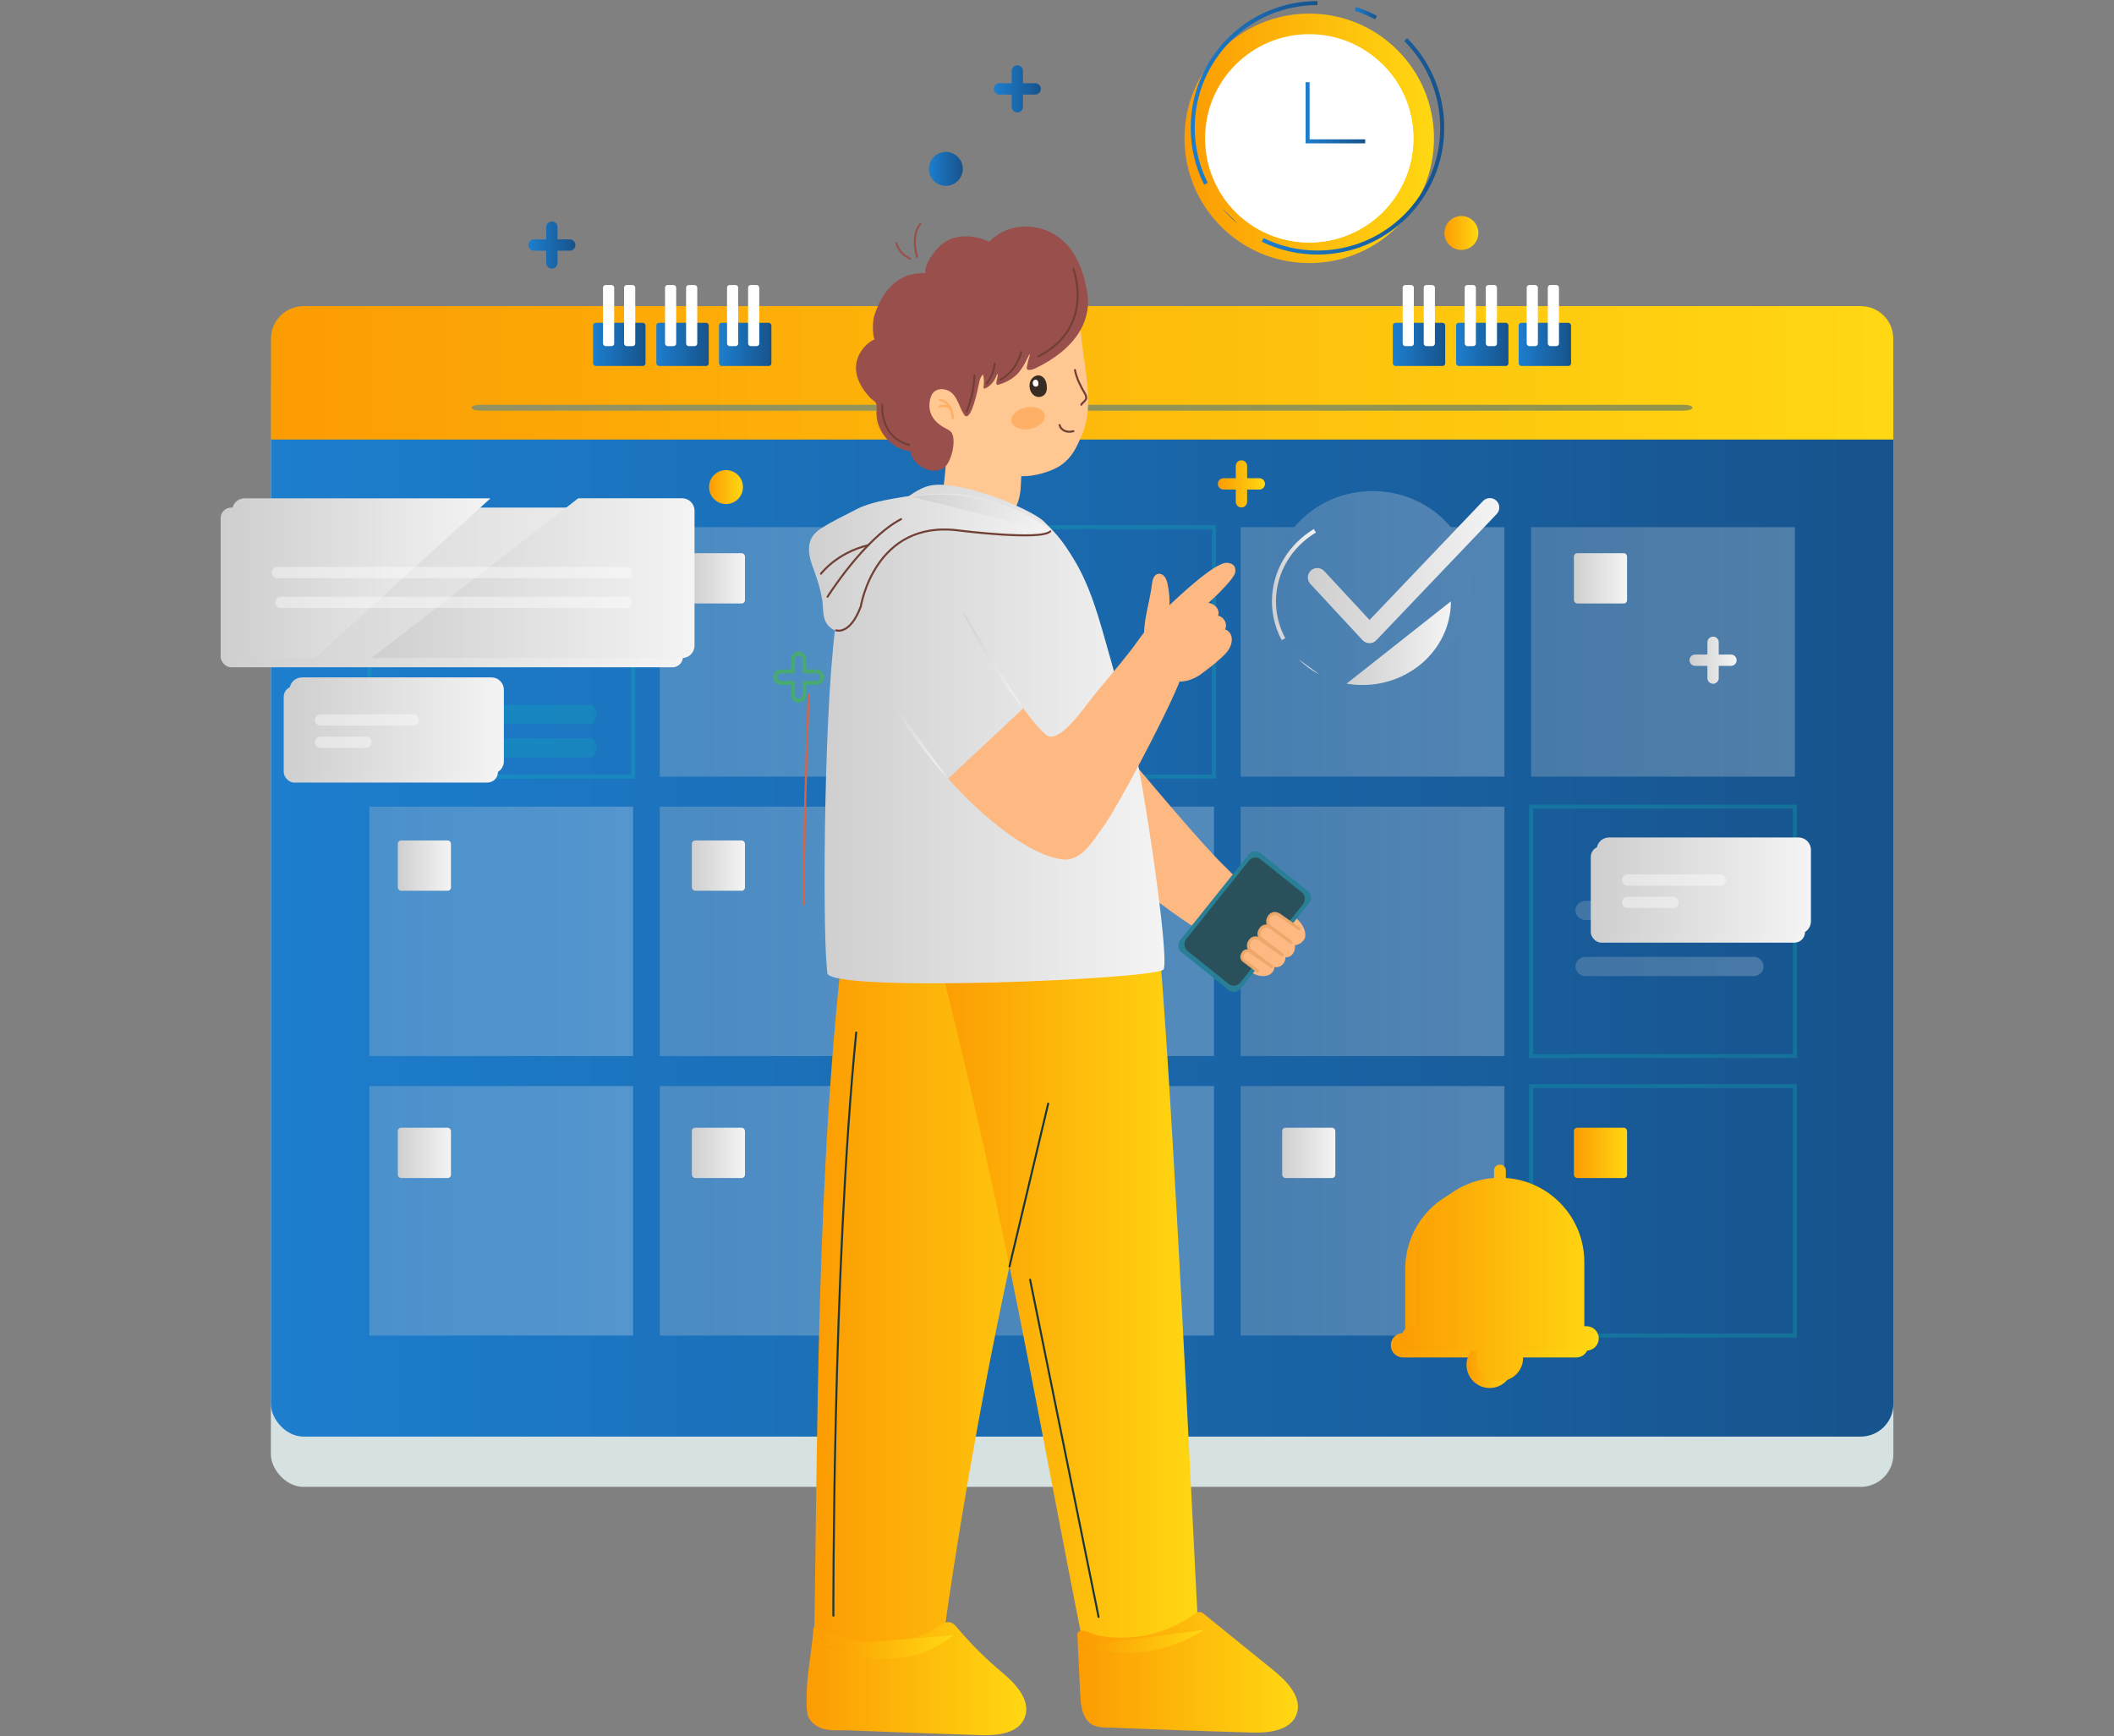
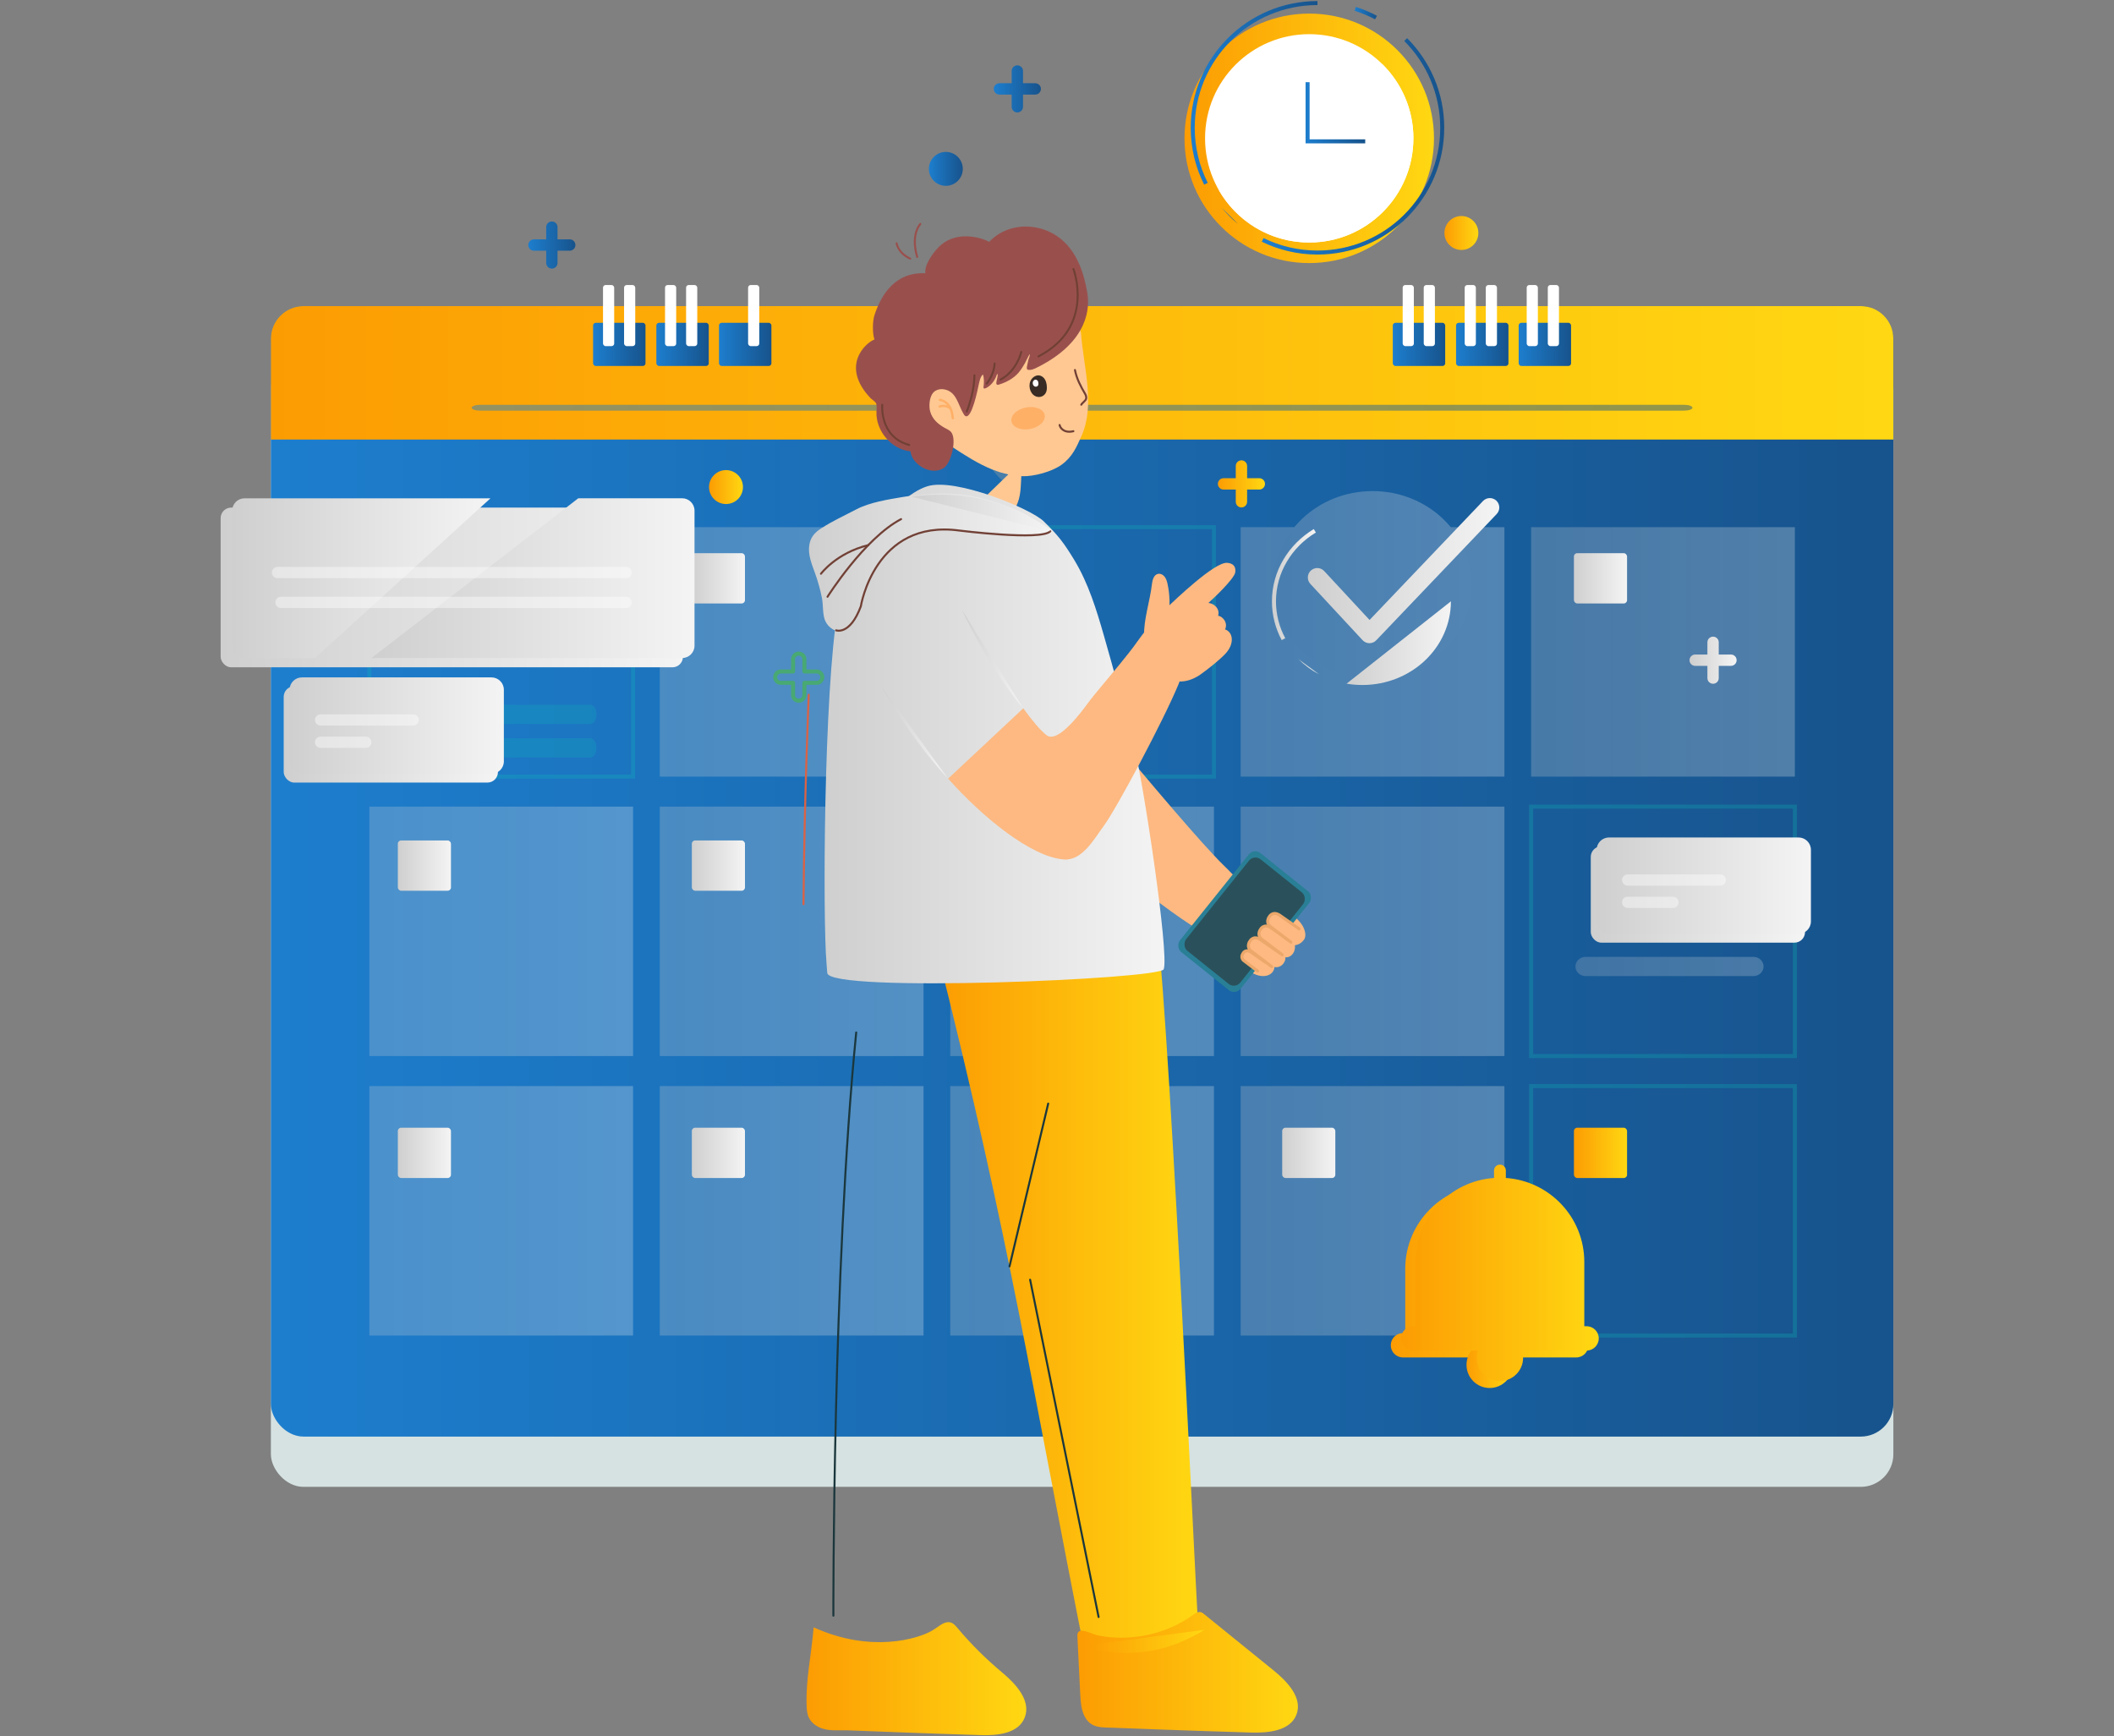
<svg xmlns="http://www.w3.org/2000/svg" xmlns:xlink="http://www.w3.org/1999/xlink" viewBox="0 0 526 432">
  <rect x="0" y="0" width="526" height="432" fill="#808080" stroke="none" />
  <defs>
    <style>
      .cls-1 {
        fill: url(#linear-gradient-61);
      }

      .cls-2 {
        fill: url(#linear-gradient-15);
      }

      .cls-3 {
        fill: url(#linear-gradient-13);
      }

      .cls-4 {
        fill: url(#linear-gradient-28);
      }

      .cls-5 {
        fill: url(#linear-gradient-65);
      }

      .cls-6 {
        fill: #99504d;
      }

      .cls-7 {
        fill: url(#linear-gradient-53);
      }

      .cls-8 {
        fill: url(#linear-gradient-42);
      }

      .cls-9 {
        fill: url(#linear-gradient-46);
      }

      .cls-10 {
        fill: url(#linear-gradient-70);
      }

      .cls-11 {
        fill: url(#linear-gradient-60);
      }

      .cls-12 {
        opacity: .41;
      }

      .cls-13 {
        opacity: .47;
      }

      .cls-14 {
        fill: url(#linear-gradient-2);
      }

      .cls-15 {
        fill: url(#linear-gradient-64);
      }

      .cls-16 {
        fill: url(#linear-gradient-56);
      }

      .cls-17 {
        fill: url(#linear-gradient-43);
      }

      .cls-18 {
        fill: url(#linear-gradient-25);
      }

      .cls-19 {
        fill: url(#linear-gradient-10);
      }

      .cls-20 {
        fill: url(#linear-gradient-12);
      }

      .cls-21 {
        fill: url(#linear-gradient-40);
      }

      .cls-22 {
        fill: url(#linear-gradient-27);
      }

      .cls-23 {
        stroke: url(#linear-gradient-23);
      }

      .cls-23, .cls-24, .cls-25, .cls-26, .cls-27, .cls-28, .cls-29, .cls-30, .cls-31, .cls-32, .cls-33 {
        fill: none;
      }

      .cls-23, .cls-24, .cls-25, .cls-26, .cls-27, .cls-31, .cls-34, .cls-33 {
        stroke-miterlimit: 10;
      }

      .cls-35 {
        opacity: .22;
      }

      .cls-36 {
        fill: url(#linear-gradient-37);
      }

      .cls-37 {
        fill: url(#linear-gradient-55);
      }

      .cls-38 {
        fill: #fff;
      }

      .cls-39 {
        fill: url(#linear-gradient-39);
      }

      .cls-24 {
        stroke: url(#linear-gradient-66);
      }

      .cls-40 {
        fill: url(#linear-gradient-52);
      }

      .cls-41 {
        fill: url(#linear-gradient-58);
      }

      .cls-42 {
        fill: url(#linear-gradient-47);
      }

      .cls-43 {
        fill: url(#linear-gradient-26);
      }

      .cls-44 {
        fill: url(#linear-gradient-4);
      }

      .cls-45 {
        fill: url(#linear-gradient-35);
      }

      .cls-46 {
        fill: url(#linear-gradient-30);
      }

      .cls-47 {
        fill: #e3734f;
      }

      .cls-48 {
        fill: #ffb067;
      }

      .cls-49 {
        fill: url(#linear-gradient-71);
      }

      .cls-25 {
        stroke: url(#linear-gradient-69);
      }

      .cls-50 {
        fill: url(#linear-gradient-44);
      }

      .cls-51 {
        fill: url(#linear-gradient-49);
      }

      .cls-52 {
        fill: url(#linear-gradient-3);
      }

      .cls-53 {
        fill: url(#linear-gradient-34);
      }

      .cls-54 {
        fill: url(#linear-gradient-5);
      }

      .cls-55 {
        fill: url(#linear-gradient-38);
      }

      .cls-56 {
        fill: url(#linear-gradient-22);
      }

      .cls-57 {
        fill: url(#linear-gradient-24);
      }

      .cls-58 {
        fill: #fdc690;
      }

      .cls-59, .cls-60 {
        mix-blend-mode: multiply;
        opacity: .2;
      }

      .cls-59, .cls-61 {
        fill: #ffc892;
      }

      .cls-62 {
        fill: url(#linear-gradient-54);
      }

      .cls-63 {
        isolation: isolate;
      }

      .cls-64 {
        fill: #d5e2e1;
      }

      .cls-65 {
        fill: url(#linear-gradient-33);
      }

      .cls-26 {
        stroke: url(#linear-gradient-68);
      }

      .cls-66 {
        fill: url(#linear-gradient-51);
      }

      .cls-67 {
        fill: url(#linear-gradient-8);
      }

      .cls-68 {
        fill: url(#linear-gradient-57);
      }

      .cls-27 {
        stroke: #da6245;
      }

      .cls-27, .cls-28, .cls-29, .cls-30, .cls-34, .cls-32 {
        stroke-linecap: round;
      }

      .cls-27, .cls-28, .cls-30, .cls-32 {
        stroke-width: .5px;
      }

      .cls-69 {
        fill: #297f96;
      }

      .cls-70 {
        fill: #0bbcb6;
      }

      .cls-28 {
        stroke: #99504d;
      }

      .cls-28, .cls-29, .cls-30, .cls-32 {
        stroke-linejoin: round;
      }

      .cls-71 {
        fill: url(#linear-gradient-14);
      }

      .cls-72 {
        fill: url(#linear-gradient-62);
      }

      .cls-73 {
        fill: #2a515b;
      }

      .cls-74 {
        fill: url(#linear-gradient-29);
      }

      .cls-29 {
        stroke: #48a973;
      }

      .cls-75 {
        fill: url(#linear-gradient-20);
      }

      .cls-76 {
        fill: url(#linear-gradient-17);
      }

      .cls-77 {
        fill: url(#linear-gradient-50);
      }

      .cls-78 {
        fill: url(#linear-gradient-7);
      }

      .cls-79 {
        fill: url(#linear-gradient-9);
      }

      .cls-30 {
        stroke: #1b373d;
      }

      .cls-80 {
        fill: url(#linear-gradient-59);
      }

      .cls-81 {
        fill: url(#linear-gradient-11);
      }

      .cls-82 {
        fill: url(#linear-gradient-19);
      }

      .cls-83 {
        fill: url(#linear-gradient-6);
      }

      .cls-31 {
        stroke: #0bbcb6;
      }

      .cls-84 {
        fill: url(#linear-gradient-36);
      }

      .cls-85 {
        fill: url(#linear-gradient-21);
      }

      .cls-86 {
        fill: url(#linear-gradient-45);
      }

      .cls-34 {
        stroke: #eca86b;
        stroke-width: .75px;
      }

      .cls-34, .cls-87 {
        fill: #fdb981;
      }

      .cls-32 {
        stroke: #714035;
      }

      .cls-88 {
        fill: url(#linear-gradient-48);
      }

      .cls-89 {
        fill: #382c25;
      }

      .cls-90 {
        fill: url(#linear-gradient-32);
      }

      .cls-91 {
        fill: url(#linear-gradient-41);
      }

      .cls-92 {
        fill: url(#linear-gradient-16);
      }

      .cls-93 {
        opacity: .26;
      }

      .cls-94 {
        fill: url(#linear-gradient);
      }

      .cls-95 {
        fill: url(#linear-gradient-31);
      }

      .cls-96 {
        fill: url(#linear-gradient-63);
      }

      .cls-33 {
        stroke: url(#linear-gradient-67);
      }

      .cls-97 {
        fill: url(#linear-gradient-18);
      }
    </style>
    <linearGradient id="linear-gradient" x1="67.39" y1="216.81" x2="471.09" y2="216.81" gradientTransform="translate(538.49 433.62) rotate(-180)" gradientUnits="userSpaceOnUse">
      <stop offset="0" stop-color="#1d7ece" />
      <stop offset="1" stop-color="#17538c" />
    </linearGradient>
    <linearGradient id="linear-gradient-2" x1="67.39" y1="92.77" x2="471.09" y2="92.77" gradientTransform="translate(538.49 185.53) rotate(-180)" gradientUnits="userSpaceOnUse">
      <stop offset="0" stop-color="#fc9c03" />
      <stop offset=".99" stop-color="#ffd712" />
    </linearGradient>
    <linearGradient id="linear-gradient-3" x1="380.97" y1="162.2" x2="446.59" y2="162.2" gradientUnits="userSpaceOnUse">
      <stop offset="0" stop-color="#cfcfcf" />
      <stop offset="1" stop-color="#f4f4f4" />
    </linearGradient>
    <linearGradient id="linear-gradient-4" x1="308.7" x2="374.32" xlink:href="#linear-gradient-3" />
    <linearGradient id="linear-gradient-5" x1="164.17" x2="229.79" xlink:href="#linear-gradient-3" />
    <linearGradient id="linear-gradient-6" x1="316.82" y1="145.55" x2="366.2" y2="145.55" xlink:href="#linear-gradient-3" />
    <linearGradient id="linear-gradient-7" x1="308.7" y1="231.74" x2="374.32" y2="231.74" xlink:href="#linear-gradient-3" />
    <linearGradient id="linear-gradient-8" x1="236.43" y1="231.74" x2="302.06" y2="231.74" xlink:href="#linear-gradient-3" />
    <linearGradient id="linear-gradient-9" x1="164.17" y1="231.74" x2="229.79" y2="231.74" xlink:href="#linear-gradient-3" />
    <linearGradient id="linear-gradient-10" x1="91.9" y1="231.74" x2="157.52" y2="231.74" xlink:href="#linear-gradient-3" />
    <linearGradient id="linear-gradient-11" x1="308.7" y1="301.28" x2="374.32" y2="301.28" xlink:href="#linear-gradient-3" />
    <linearGradient id="linear-gradient-12" x1="236.43" y1="301.28" x2="302.06" y2="301.28" xlink:href="#linear-gradient-3" />
    <linearGradient id="linear-gradient-13" x1="164.17" y1="301.28" x2="229.79" y2="301.28" xlink:href="#linear-gradient-3" />
    <linearGradient id="linear-gradient-14" x1="91.9" y1="301.28" x2="157.52" y2="301.28" xlink:href="#linear-gradient-3" />
    <linearGradient id="linear-gradient-15" x1="346.55" y1="85.69" x2="359.59" y2="85.69" gradientTransform="matrix(1,0,0,1,0,0)" xlink:href="#linear-gradient" />
    <linearGradient id="linear-gradient-16" x1="362.29" y1="85.69" x2="375.33" y2="85.69" gradientTransform="matrix(1,0,0,1,0,0)" xlink:href="#linear-gradient" />
    <linearGradient id="linear-gradient-17" x1="377.87" y1="85.69" x2="390.91" y2="85.69" gradientTransform="matrix(1,0,0,1,0,0)" xlink:href="#linear-gradient" />
    <linearGradient id="linear-gradient-18" x1="147.57" y1="85.69" x2="160.61" y2="85.69" gradientTransform="matrix(1,0,0,1,0,0)" xlink:href="#linear-gradient" />
    <linearGradient id="linear-gradient-19" x1="163.31" y1="85.69" x2="176.35" y2="85.69" gradientTransform="matrix(1,0,0,1,0,0)" xlink:href="#linear-gradient" />
    <linearGradient id="linear-gradient-20" x1="178.9" y1="85.69" x2="191.94" y2="85.69" gradientTransform="matrix(1,0,0,1,0,0)" xlink:href="#linear-gradient" />
    <linearGradient id="linear-gradient-21" x1="335.05" y1="160.03" x2="361.01" y2="160.03" xlink:href="#linear-gradient-3" />
    <linearGradient id="linear-gradient-22" x1="323.08" y1="165.89" x2="328.18" y2="165.89" xlink:href="#linear-gradient-3" />
    <linearGradient id="linear-gradient-23" x1="316.48" y1="145.45" x2="327.41" y2="145.45" xlink:href="#linear-gradient-3" />
    <linearGradient id="linear-gradient-24" x1="325.42" y1="141.99" x2="373.07" y2="141.99" xlink:href="#linear-gradient-3" />
    <linearGradient id="linear-gradient-25" x1="117.37" y1="101.44" x2="421.12" y2="101.44" gradientTransform="matrix(1,0,0,1,0,0)" xlink:href="#linear-gradient" />
    <linearGradient id="linear-gradient-26" x1="391.99" y1="226.52" x2="417.46" y2="226.52" xlink:href="#linear-gradient-3" />
    <linearGradient id="linear-gradient-27" x1="391.99" y1="240.47" x2="438.81" y2="240.47" xlink:href="#linear-gradient-3" />
    <linearGradient id="linear-gradient-28" x1="172.14" y1="143.89" x2="185.37" y2="143.89" xlink:href="#linear-gradient-3" />
    <linearGradient id="linear-gradient-29" x1="98.99" y1="215.37" x2="112.21" y2="215.37" xlink:href="#linear-gradient-3" />
    <linearGradient id="linear-gradient-30" x1="172.14" y1="215.37" x2="185.37" y2="215.37" xlink:href="#linear-gradient-3" />
    <linearGradient id="linear-gradient-31" x1="319.03" y1="286.86" x2="332.26" y2="286.86" xlink:href="#linear-gradient-3" />
    <linearGradient id="linear-gradient-32" x1="391.62" y1="286.86" x2="404.84" y2="286.86" gradientTransform="matrix(1,0,0,1,0,0)" xlink:href="#linear-gradient-2" />
    <linearGradient id="linear-gradient-33" x1="98.99" y1="286.86" x2="112.21" y2="286.86" xlink:href="#linear-gradient-3" />
    <linearGradient id="linear-gradient-34" x1="172.14" y1="286.86" x2="185.37" y2="286.86" xlink:href="#linear-gradient-3" />
    <linearGradient id="linear-gradient-35" x1="391.62" y1="143.89" x2="404.84" y2="143.89" xlink:href="#linear-gradient-3" />
    <linearGradient id="linear-gradient-36" x1="202.46" y1="321.72" x2="277.61" y2="321.72" gradientTransform="matrix(1,0,0,1,0,0)" xlink:href="#linear-gradient-2" />
    <linearGradient id="linear-gradient-37" x1="233.24" y1="319.27" x2="298.31" y2="319.27" gradientTransform="matrix(1,0,0,1,0,0)" xlink:href="#linear-gradient-2" />
    <linearGradient id="linear-gradient-38" x1="205.19" y1="182.63" x2="289.75" y2="182.63" xlink:href="#linear-gradient-3" />
    <linearGradient id="linear-gradient-39" x1="200.67" y1="417.68" x2="255.35" y2="417.68" gradientTransform="matrix(1,0,0,1,0,0)" xlink:href="#linear-gradient-2" />
    <linearGradient id="linear-gradient-40" x1="268.07" y1="416.09" x2="322.96" y2="416.09" gradientTransform="matrix(1,0,0,1,0,0)" xlink:href="#linear-gradient-2" />
    <linearGradient id="linear-gradient-41" x1="201.3" y1="139.9" x2="261.82" y2="139.9" xlink:href="#linear-gradient-3" />
    <linearGradient id="linear-gradient-42" x1="226.82" y1="127.64" x2="261.33" y2="127.64" xlink:href="#linear-gradient-3" />
    <linearGradient id="linear-gradient-43" x1="219.26" y1="182.26" x2="235.9" y2="182.26" xlink:href="#linear-gradient-3" />
    <linearGradient id="linear-gradient-44" x1="239.36" y1="163.99" x2="254.6" y2="163.99" xlink:href="#linear-gradient-3" />
    <linearGradient id="linear-gradient-45" x1="205.09" y1="409.81" x2="237.21" y2="409.81" gradientTransform="matrix(1,0,0,1,0,0)" xlink:href="#linear-gradient-2" />
    <linearGradient id="linear-gradient-46" x1="269.86" y1="408.4" x2="299.71" y2="408.4" gradientTransform="matrix(1,0,0,1,0,0)" xlink:href="#linear-gradient-2" />
    <linearGradient id="linear-gradient-47" x1="231.12" y1="42.02" x2="239.55" y2="42.02" gradientTransform="matrix(1,0,0,1,0,0)" xlink:href="#linear-gradient" />
    <linearGradient id="linear-gradient-48" x1="176.42" y1="121.19" x2="184.85" y2="121.19" gradientTransform="matrix(1,0,0,1,0,0)" xlink:href="#linear-gradient-2" />
    <linearGradient id="linear-gradient-49" x1="359.4" y1="57.97" x2="367.83" y2="57.97" gradientTransform="matrix(1,0,0,1,0,0)" xlink:href="#linear-gradient-2" />
    <linearGradient id="linear-gradient-50" x1="247.28" y1="22.12" x2="258.99" y2="22.12" gradientTransform="matrix(1,0,0,1,0,0)" xlink:href="#linear-gradient" />
    <linearGradient id="linear-gradient-51" x1="303.03" y1="120.4" x2="314.74" y2="120.4" gradientTransform="matrix(1,0,0,1,0,0)" xlink:href="#linear-gradient-2" />
    <linearGradient id="linear-gradient-52" x1="131.45" y1="60.97" x2="143.16" y2="60.97" gradientTransform="matrix(1,0,0,1,0,0)" xlink:href="#linear-gradient" />
    <linearGradient id="linear-gradient-53" x1="420.39" y1="164.26" x2="432.1" y2="164.26" xlink:href="#linear-gradient-3" />
    <linearGradient id="linear-gradient-54" x1="70.59" y1="182.74" x2="123.89" y2="182.74" xlink:href="#linear-gradient-3" />
    <linearGradient id="linear-gradient-55" x1="72.06" y1="180.54" x2="125.37" y2="180.54" xlink:href="#linear-gradient-3" />
    <linearGradient id="linear-gradient-56" x1="54.91" y1="146.18" x2="169.94" y2="146.18" gradientTransform="translate(224.84 292.35) rotate(-180)" xlink:href="#linear-gradient-3" />
    <linearGradient id="linear-gradient-57" x1="57.77" y1="143.86" x2="122.04" y2="143.86" xlink:href="#linear-gradient-3" />
    <linearGradient id="linear-gradient-58" x1="92.43" y1="143.86" x2="172.8" y2="143.86" xlink:href="#linear-gradient-3" />
    <linearGradient id="linear-gradient-59" x1="346.06" y1="316.26" x2="395.24" y2="316.26" gradientTransform="matrix(1,0,0,1,0,0)" xlink:href="#linear-gradient-2" />
    <linearGradient id="linear-gradient-60" x1="364.89" y1="339.6" x2="376.4" y2="339.6" gradientTransform="matrix(1,0,0,1,0,0)" xlink:href="#linear-gradient-2" />
    <linearGradient id="linear-gradient-61" x1="348.62" y1="316.72" x2="397.8" y2="316.72" gradientTransform="matrix(1,0,0,1,0,0)" xlink:href="#linear-gradient-2" />
    <linearGradient id="linear-gradient-62" x1="365.36" y1="351.46" x2="367.41" y2="351.46" gradientTransform="matrix(1,0,0,1,0,0)" xlink:href="#linear-gradient-2" />
    <linearGradient id="linear-gradient-63" x1="379.5" y1="351.46" x2="381.56" y2="351.46" gradientTransform="matrix(1,0,0,1,0,0)" xlink:href="#linear-gradient-2" />
    <linearGradient id="linear-gradient-64" x1="294.72" y1="34.42" x2="356.8" y2="34.42" gradientTransform="matrix(1,0,0,1,0,0)" xlink:href="#linear-gradient-2" />
    <linearGradient id="linear-gradient-65" x1="304" y1="53.73" x2="308.05" y2="53.73" gradientTransform="matrix(1,0,0,1,0,0)" xlink:href="#linear-gradient" />
    <linearGradient id="linear-gradient-66" x1="313.95" y1="36.42" x2="359.35" y2="36.42" gradientTransform="matrix(1,0,0,1,0,0)" xlink:href="#linear-gradient" />
    <linearGradient id="linear-gradient-67" x1="337.05" y1="3.27" x2="342.6" y2="3.27" gradientTransform="matrix(1,0,0,1,0,0)" xlink:href="#linear-gradient" />
    <linearGradient id="linear-gradient-68" x1="296.26" y1="23.1" x2="327.81" y2="23.1" gradientTransform="matrix(1,0,0,1,0,0)" xlink:href="#linear-gradient" />
    <linearGradient id="linear-gradient-69" x1="324.85" y1="28.06" x2="339.69" y2="28.06" gradientTransform="matrix(1,0,0,1,0,0)" xlink:href="#linear-gradient" />
    <linearGradient id="linear-gradient-70" x1="395.81" y1="222.57" x2="449.12" y2="222.57" xlink:href="#linear-gradient-3" />
    <linearGradient id="linear-gradient-71" x1="397.29" y1="220.36" x2="450.59" y2="220.36" xlink:href="#linear-gradient-3" />
  </defs>
  <g class="cls-63">
    <g id="Layer_1" data-name="Layer 1">
      <g>
        <g>
          <g>
            <g>
              <g>
                <g>
                  <rect class="cls-64" x="67.39" y="88.68" width="403.7" height="281.29" rx="8.11" ry="8.11" transform="translate(538.49 458.64) rotate(180)" />
                  <rect class="cls-94" x="67.39" y="76.17" width="403.7" height="281.29" rx="8.11" ry="8.11" transform="translate(538.49 433.62) rotate(180)" />
                  <path class="cls-14" d="M67.39,76.17h403.7v25.09c0,4.48-3.64,8.11-8.11,8.11H75.51c-4.48,0-8.11-3.64-8.11-8.11v-25.09h0Z" transform="translate(538.49 185.53) rotate(180)" />
                  <g class="cls-93">
                    <g>
                      <g>
                        <rect class="cls-52" x="380.97" y="131.17" width="65.62" height="62.07" />
                        <rect class="cls-44" x="308.7" y="131.17" width="65.62" height="62.07" />
                        <rect class="cls-31" x="236.43" y="131.17" width="65.62" height="62.07" />
                        <rect class="cls-54" x="164.17" y="131.17" width="65.62" height="62.07" />
                        <rect class="cls-31" x="91.9" y="131.17" width="65.62" height="62.07" />
                        <ellipse class="cls-83" cx="341.51" cy="145.55" rx="24.69" ry="23.36" />
                      </g>
                      <g>
                        <rect class="cls-31" x="380.97" y="200.7" width="65.62" height="62.07" />
                        <rect class="cls-78" x="308.7" y="200.7" width="65.62" height="62.07" />
                        <rect class="cls-67" x="236.43" y="200.7" width="65.62" height="62.07" />
                        <rect class="cls-79" x="164.17" y="200.7" width="65.62" height="62.07" />
                        <rect class="cls-19" x="91.9" y="200.7" width="65.62" height="62.07" />
                      </g>
                      <g>
                        <rect class="cls-31" x="380.97" y="270.24" width="65.62" height="62.07" />
                        <rect class="cls-81" x="308.7" y="270.24" width="65.62" height="62.07" />
                        <rect class="cls-20" x="236.43" y="270.24" width="65.62" height="62.07" />
                        <rect class="cls-3" x="164.17" y="270.24" width="65.62" height="62.07" />
                        <rect class="cls-71" x="91.9" y="270.24" width="65.62" height="62.07" />
                      </g>
                    </g>
                  </g>
                  <g>
                    <g>
                      <rect class="cls-2" x="346.55" y="80.32" width="13.04" height="10.74" rx=".66" ry=".66" />
                      <rect class="cls-92" x="362.29" y="80.32" width="13.04" height="10.74" rx=".66" ry=".66" />
                      <rect class="cls-76" x="377.87" y="80.32" width="13.04" height="10.74" rx=".66" ry=".66" />
                      <g>
                        <rect class="cls-38" x="349.01" y="70.92" width="2.78" height="15.2" rx=".65" ry=".65" />
                        <rect class="cls-38" x="354.25" y="70.92" width="2.78" height="15.2" rx=".65" ry=".65" />
                      </g>
                      <g>
                        <rect class="cls-38" x="364.44" y="70.92" width="2.78" height="15.2" rx=".65" ry=".65" />
                        <rect class="cls-38" x="369.69" y="70.92" width="2.78" height="15.2" rx=".65" ry=".65" />
                      </g>
                      <g>
                        <rect class="cls-38" x="379.87" y="70.92" width="2.78" height="15.2" rx=".65" ry=".65" />
                        <rect class="cls-38" x="385.12" y="70.92" width="2.78" height="15.2" rx=".65" ry=".65" />
                      </g>
                    </g>
                    <g>
                      <rect class="cls-97" x="147.57" y="80.32" width="13.04" height="10.74" rx=".66" ry=".66" />
                      <rect class="cls-82" x="163.31" y="80.32" width="13.04" height="10.74" rx=".66" ry=".66" />
                      <rect class="cls-75" x="178.9" y="80.32" width="13.04" height="10.74" rx=".66" ry=".66" />
                      <g>
                        <rect class="cls-38" x="150.04" y="70.92" width="2.78" height="15.2" rx=".65" ry=".65" />
                        <rect class="cls-38" x="155.28" y="70.92" width="2.78" height="15.2" rx=".65" ry=".65" />
                      </g>
                      <g>
                        <rect class="cls-38" x="165.47" y="70.92" width="2.78" height="15.2" rx=".65" ry=".65" />
                        <rect class="cls-38" x="170.71" y="70.92" width="2.78" height="15.2" rx=".65" ry=".65" />
                      </g>
                      <g>
-                         <rect class="cls-38" x="180.9" y="70.92" width="2.78" height="15.2" rx=".65" ry=".65" />
                        <rect class="cls-38" x="186.14" y="70.92" width="2.78" height="15.2" rx=".65" ry=".65" />
                      </g>
                    </g>
                  </g>
                </g>
                <path class="cls-85" d="M335.05,170.11c1.28.22,2.59.33,3.94.33,12.16,0,22.02-9.32,22.02-20.82" />
                <path class="cls-56" d="M323.08,164.01c1.49,1.48,3.21,2.75,5.11,3.76" />
                <path class="cls-23" d="M327.15,132.07c-6.12,3.7-10.17,10.18-10.17,17.56,0,3.38.85,6.58,2.37,9.4" />
                <path class="cls-57" d="M340.76,160.04h-.02c-.65,0-1.27-.28-1.71-.75l-12.99-14c-.88-.95-.83-2.44.12-3.32.95-.88,2.44-.83,3.32.12l11.29,12.17,28.23-29.6c.9-.94,2.38-.97,3.32-.08.94.9.98,2.38.08,3.32l-29.96,31.41c-.44.47-1.06.73-1.7.73Z" />
              </g>
              <g class="cls-13">
                <path class="cls-18" d="M418.99,102.18H119.49c-1.17,0-2.13-.33-2.13-.73s.95-.73,2.13-.73h299.5c1.18,0,2.13.33,2.13.73s-.95.73-2.13.73Z" />
              </g>
              <g>
                <g class="cls-35">
-                   <path class="cls-43" d="M414.93,228.91h-20.41c-1.4,0-2.53-1.07-2.53-2.39s1.13-2.39,2.53-2.39h20.41c1.4,0,2.53,1.07,2.53,2.39s-1.13,2.39-2.53,2.39Z" />
-                 </g>
+                   </g>
                <g class="cls-35">
                  <path class="cls-22" d="M436.28,242.87h-41.75c-1.4,0-2.53-1.07-2.53-2.39s1.13-2.39,2.53-2.39h41.75c1.4,0,2.53,1.07,2.53,2.39s-1.13,2.39-2.53,2.39Z" />
                </g>
              </g>
              <g>
                <g class="cls-35">
                  <path class="cls-70" d="M124.54,160.51h-20.41c-1.4,0-2.53-1.07-2.53-2.39s1.13-2.39,2.53-2.39h20.41c1.4,0,2.53,1.07,2.53,2.39s-1.13,2.39-2.53,2.39Z" />
                </g>
                <g class="cls-35">
                  <path class="cls-70" d="M146.86,180.14h-25.72c-.86,0-1.56-1.07-1.56-2.39s.7-2.39,1.56-2.39h25.72c.86,0,1.56,1.07,1.56,2.39s-.7,2.39-1.56,2.39Z" />
                </g>
                <g class="cls-35">
                  <path class="cls-70" d="M146.86,188.48h-25.72c-.86,0-1.56-1.07-1.56-2.39s.7-2.39,1.56-2.39h25.72c.86,0,1.56,1.07,1.56,2.39s-.7,2.39-1.56,2.39Z" />
                </g>
              </g>
            </g>
            <g class="cls-35">
              <path class="cls-70" d="M269.26,290.26h-16.24c-1.11,0-2.01-.85-2.01-1.91s.9-1.91,2.01-1.91h16.24c1.11,0,2.01.85,2.01,1.91s-.9,1.91-2.01,1.91Z" />
            </g>
            <g class="cls-35">
              <path class="cls-70" d="M286.24,301.37h-33.23c-1.11,0-2.01-.85-2.01-1.91s.9-1.91,2.01-1.91h33.23c1.11,0,2.01.85,2.01,1.91s-.9,1.91-2.01,1.91Z" />
            </g>
          </g>
          <g>
            <rect class="cls-4" x="172.14" y="137.64" width="13.22" height="12.51" rx=".81" ry=".81" />
            <rect class="cls-70" x="245.3" y="137.64" width="13.22" height="12.51" rx=".81" ry=".81" />
            <rect class="cls-74" x="98.99" y="209.12" width="13.22" height="12.51" rx=".81" ry=".81" />
            <rect class="cls-46" x="172.14" y="209.12" width="13.22" height="12.51" rx=".81" ry=".81" />
            <rect class="cls-95" x="319.03" y="280.6" width="13.22" height="12.51" rx=".81" ry=".81" />
            <rect class="cls-90" x="391.62" y="280.6" width="13.22" height="12.51" rx=".81" ry=".81" />
            <rect class="cls-47" x="245.3" y="209.12" width="13.22" height="12.51" rx=".81" ry=".81" />
            <rect class="cls-65" x="98.99" y="280.6" width="13.22" height="12.51" rx=".81" ry=".81" />
            <rect class="cls-53" x="172.14" y="280.6" width="13.22" height="12.51" rx=".81" ry=".81" />
            <rect class="cls-45" x="391.62" y="137.64" width="13.22" height="12.51" rx=".81" ry=".81" />
          </g>
        </g>
        <g>
          <path class="cls-87" d="M233.87,171.71c-.19-.96.89-2.29,1.36-3.01,1.02-1.57,2.16-3.07,3.29-4.56,2.99-3.96,5.86-8.04,9.83-11.09.5-.38,1.55-1.22,2.17-1.31.75-.11,1,.7,1.57,1.2.57.5.98,1.15,1.38,1.8,1.13,1.85,40.37,50.11,50.79,60.36,3.46,3.4,7.14,7.04,8.12,11.79.18.89.58,3.6.22,4.44-.87,2.08-3.06,4.48-8.63,2.84-2.68-.79-5.08-2.32-7.42-3.85-14.16-9.26-26.14-21.15-39.58-31.33-5.62-4.26-10.76-9.29-15.28-14.7-2.44-2.91-7.83-8.4-7.83-12.57Z" />
          <g>
            <g>
              <g class="cls-60">
                <path class="cls-58" d="M237.91,173.45c.23,1.16.64,2.19,1.01,3.22.03-1.95.06-3.86-.03-5.63-.09-1.71-.69-3.12-1.22-4.62-.25,2.64-.14,5.15.24,7.03Z" />
              </g>
              <g class="cls-60">
                <path class="cls-58" d="M239.78,188.93c0-2.98.14-5.96,0-8.65-.06-1.33-.44-2.48-.86-3.61-.06,4.17-.14,8.53.86,12.26Z" />
              </g>
              <g>
-                 <path class="cls-84" d="M210.33,230.02c-7.45,62.68-6.74,125.32-7.87,184.55,7.17.73,17.69,1.37,24.86,2.1,1.83.19,3.91.3,5.29-.92,1.22-1.08,1.49-2.85,1.68-4.47,2.44-21.37,20.59-137.66,43.32-184.64" />
                <path class="cls-36" d="M233.24,236.92c18.36,72.99,23.38,107.74,37.53,178.6,7.19-.51,14.38-1.02,21.56-1.53,1.84-.13,3.9-.37,5.05-1.81,1.02-1.27.98-3.06.88-4.69-1.27-21.47-7.65-163.26-11.2-184.47" />
                <g>
                  <g>
                    <g>
                      <g>
                        <path class="cls-61" d="M232.58,108.42c1.02.63,2.03,1.28,3.05,1.94.37.23.73.48,1.1.72,3.35,2.2,6.71,4.37,10.28,5.79.62.24,1.24.46,1.88.67,1.68.52,3.41.85,5.22.93.05,0,.09,0,.15.02.03,0,.04,0,.04,0,2.92.11,7.41-1.12,9.79-2.82,2.81-2.01,3.81-4.54,5-7.19,3.48-7.73.5-17.25-.12-25.54-.05-.73-.47-1.38-.77-2.05-.81-1.82-1.98-3.47-3.28-4.96-4.64-5.31-11.34-8.88-18.3-8.99-6.98-.12-14.06,3.48-17.62,9.59-1.36,2.36-2.21,5-2.76,7.68-1.74,8.45-.89,19.74,6.34,24.22Z" />
-                         <path class="cls-61" d="M239.15,129.43c3.27.98,7.59.8,10.73-.64,2.69-1.23,3.73-3.87,4.02-6.7.03-.33.06-.67.08-1.03.04-.85.09-1.71.13-2.56,0-.01,0-.02,0-.03.23-4.54.44-9.08.67-13.62t-.01-.02c.01-.11.02-.22.02-.32,0-.15,0-.28,0-.42-.03-1.13-.44-2.11-1.2-3-.84-.99-2-1.67-3.22-2.13-1.99-.78-4.19-.96-6.3-.61-1.96.33-3.84,1.11-5.42,2.33-.06.03-.11.08-.17.12-1.19.95-2.19-.68-2.3.86-.11,1.75-.22,3.48-.33,5.23-.07,1.16-.15,2.33-.22,3.48-.13,2.06-.26,4.1-.38,6.16-.02.23-.03.44-.05.68-.12,1.96-.69,4.99-.56,7.16s.97,3.48,3.14,4.54c.43.21.89.39,1.37.53Z" />
+                         <path class="cls-61" d="M239.15,129.43c3.27.98,7.59.8,10.73-.64,2.69-1.23,3.73-3.87,4.02-6.7.03-.33.06-.67.08-1.03.04-.85.09-1.71.13-2.56,0-.01,0-.02,0-.03.23-4.54.44-9.08.67-13.62t-.01-.02s.97,3.48,3.14,4.54c.43.21.89.39,1.37.53Z" />
                        <g>
                          <path class="cls-89" d="M260.48,96.4c0-.88-.24-1.83-.82-2.42-.38-.39-.92-.63-1.46-.58-.25.02-.5.11-.73.23-.51.27-.92.74-1.13,1.3-.56,1.51.2,3.59,1.89,3.83,1.05.15,2.01-.57,2.19-1.62.04-.23.06-.47.06-.73Z" />
                          <path class="cls-38" d="M258.38,95.45c-.01-.29-.05-.58-.27-.79-.13-.13-.3-.21-.48-.19-.08,0-.16.03-.24.07-.17.09-.3.24-.37.42-.18.49.06,1.17.62,1.25.26.04.54-.09.66-.33.07-.13.08-.29.07-.44Z" />
                          <path class="cls-32" d="M267.47,92.07c.41,2.14,1.43,4.09,2.54,5.96.18.3.3.72.26,1.07-.08.63-.93,1.05-1.23,1.6" />
                          <path class="cls-48" d="M259.95,103.3c.26,1.48-1.38,3.03-3.67,3.45-2.29.42-4.36-.44-4.62-1.92-.26-1.48,1.38-3.03,3.67-3.45,2.29-.42,4.36.44,4.62,1.92Z" />
                        </g>
                        <path class="cls-6" d="M257.47,91.7c-.49.23-1.02.4-1.56.33-.1-.01-.2-.04-.28-.1-.18-.15-.16-.43-.12-.66.1-.56.22-1.13.35-1.68.07-.28.5-1.25.34-1.48-.45.71-.77,1.54-1.19,2.28-.43.75-.89,1.49-1.43,2.16-.62.79-2.22,2.35-5.22,3.2-.15.04-.34-.04-.42-.19-.05-.09-.04-.19-.04-.29.06-.74.38-1.44.34-2.18-.09-.06-.19.06-.23.17-.73,2.33-2.52,3.34-2.97,3.4-.08.01-.16.02-.23-.02-.12-.07-.11-.25-.09-.38.13-.95.18-2.19-.16-3.1-.67.66-.85,1.75-1.05,2.63-.23,1.05-1.7,8.54-3.3,7.73-.18-.09-.3-.28-.41-.45-1.45-2.35-1.77-5.7-4.94-6.2-.95-.15-2,.1-2.65.82-.95,1.05-1.15,3.36-.75,4.73.54,1.87,1.87,3.05,3.54,4.01.58.33,1.25.57,1.67,1.09,1.46,1.82.02,7.78-1.92,8.98-3.2,1.98-7.93-1.04-8.2-4.2-4.71-.44-8.67-5.06-8.47-9.88.03-.63.12-1.28-.03-1.89-.14-.59-1.06-1.06-1.48-1.5-7.45-7.9-1.35-13.64,1.01-14.57-.54-1.53-.47-4.66,0-6.05,1.76-5.24,5.19-10.75,12.66-10.42-.32-2.17,2.28-5.71,3.99-7.13,4.23-3.51,10.07-1.69,11.9-.69,1.49-1.55,3.31-2.68,5.35-3.27,4.34-1.28,9.27-.21,12.73,2.76,3.83,3.28,5.5,8.29,6.33,13.17.95,5.56-1.34,13.29-13.09,18.9Z" />
                        <path class="cls-32" d="M263.65,105.75c.15.7.72,1.25,1.37,1.5.66.25,1.39.21,2.06.04" />
                      </g>
                      <path class="cls-59" d="M246.67,116.29s.11.22.34.58c.77,1.18,2.88,3.84,6.89,5.22.03-.33.06-.67.08-1.03.04-.85.09-1.71.13-2.56-.61.07-2.66.15-5.22-.95,0,0,0-.01-.02-.02-.7-.32-1.44-.72-2.2-1.24Z" />
                    </g>
                    <path class="cls-48" d="M237.07,104.34c-.15,0-.28-.12-.29-.27-.31-4.05-2.83-4.27-2.94-4.28-.16-.01-.28-.15-.27-.31.01-.16.14-.28.31-.27.03,0,3.14.24,3.49,4.82.01.16-.11.3-.27.31,0,0-.01,0-.02,0Z" />
                    <path class="cls-48" d="M236.42,101.86c-.06,0-.12-.02-.18-.06-1.12-.84-2.29-.39-2.34-.37-.15.06-.32-.01-.38-.16-.06-.15,0-.32.16-.38.06-.03,1.51-.61,2.91.44.13.1.16.28.06.41-.06.08-.15.12-.24.12Z" />
                  </g>
                  <path class="cls-55" d="M205.51,237.45c.08,1.68.2,2.97.33,4.65.37,5.02,82.79,1.56,83.71-.93,1.41-3.78-5.14-47.1-7.42-55.69-2.41-9.08-4.82-18.16-7.42-27.19-1.88-6.55-3.89-13.15-7.41-18.95-2.61-4.31-4.01-6.12-7.6-9.62-3.23-3.15-21.92-10.89-28.92-8.74-9.06,2.79-19.61,19.6-21.62,27.48-3.9,15.3-4.49,72.44-3.66,89Z" />
                  <g>
                    <path class="cls-87" d="M294.21,165.31c.08,1.66-.31,3.34-.94,4.86-3.86,9.35-15.52,31.1-18.59,35.27-2.5,3.38-5.4,8.79-10.03,8.41-8.2-.67-20.31-10.64-28.74-20.11l18.7-17.5c2.07,2.84,4.28,5.58,5.86,6.74,2.83,2.08,8.85-6.18,10.09-7.86,1.12-1.52,2.31-2.96,3.52-4.39,3.04-3.63,6.06-7.25,8.92-11.03,1.87-2.47,6.27-.07,8.96,1.42,1.43.8,2.18,2.51,2.26,4.18Z" />
                    <path class="cls-87" d="M286.58,171.27c-.71-5.45-6.41-7.43-4.06-10.94,2.16-3.24,5.16-6.69,7.44-8.76,2.53-2.44,12.26-11.74,15.36-11.53.66.04,1.35.25,1.74.79.33.46.39,1.07.28,1.63-.32,1.63-5.37,6.44-6.66,7.56,1.47.14,2.92,1.51,2.41,3.22.81-.05,2.58,1.5,1.74,3.37,2.03.7,2.4,3.62.03,6.1-1.52,1.59-4.12,3.65-5.91,4.93,0,0-4.76,3.92-9.21.62" />
                    <path class="cls-87" d="M290.78,153.06c.36-2.54.28-5.14-.25-7.65-.14-.66-.32-1.34-.72-1.87-.4-.54-1.09-.9-1.73-.74-1.02.26-1.35,1.55-1.47,2.62-.44,3.94-2.06,8.74-1.94,12.71" />
                  </g>
                </g>
              </g>
            </g>
            <path class="cls-39" d="M231.79,405.8c.44-.26.88-.53,1.3-.83,1.05-.74,2.26-1.64,3.48-1.26.68.21,1.18.79,1.65,1.35,3.56,4.23,7.09,7.7,11.31,11.24,3.31,2.78,7,6.84,5.47,10.97-1.5,4.04-6.71,4.59-10.89,4.46-7.35-.23-14.71-.48-22.06-.76-3.68-.14-7.35-.3-11.03-.43-2.12-.08-4.24.22-6.33-.42-1.48-.46-2.88-1.44-3.51-2.9-.43-1-.46-2.12-.49-3.21-.16-6.43,1.12-11.62,1.76-19.1,14.27,6.5,25.99,2.82,29.34.89Z" />
            <path class="cls-21" d="M296.75,401.87c.62-.45,1.35-.94,2.08-.72.3.09.55.29.79.49,5.77,4.67,11.53,9.34,17.3,14.02,3.43,2.78,7.25,6.84,5.66,10.97-1.55,4.04-6.95,4.59-11.28,4.46-7.62-.23-15.23-.48-22.85-.76-3.81-.14-7.61-.3-11.42-.43-2.98-.1-5.69.18-7.22-2.96-.84-1.72-.94-3.68-1.04-5.59-.23-4.76-.47-9.52-.7-14.27-.13-2.71,3.5-.47,5.11-.15,2.7.53,5.47.68,8.21.47,5.48-.42,10.87-2.29,15.35-5.5Z" />
          </g>
          <path class="cls-91" d="M208.72,128.95c-1.51.79-2.99,1.6-4.35,2.49-.82.53-1.61,1.15-2.16,1.96-.92,1.35-1.07,3.11-.8,4.72.26,1.61.9,3.14,1.45,4.68.69,1.95,1.24,3.95,1.65,5.98.34,1.68.13,4.12.8,5.66.74,1.7,2.66,3.09,4.49,2.45,3.24-1.12,4.67-6.89,5.67-9.72,1.43-4.09,3.51-8.08,6.82-10.87,3.31-2.79,7.61-4.55,11.94-4.59,8.06-.09,27.18,2.54,27.59.48.08-.41-6.35-4.11-8.04-4.88-2.88-1.3-5.87-2.37-8.92-3.19-6.73-1.82-13.43-1.6-20.28-.45-3.67.62-8.2,1.33-11.52,3.07-1.4.73-2.88,1.47-4.35,2.23Z" />
          <path class="cls-32" d="M208.04,156.84s3.44,1.31,6.15-5.98c0,0,3.44-21.72,24.5-18.85,0,0,20.3,2.57,22.65.19" />
          <path class="cls-8" d="M261.33,132.2s-12.55-11.64-34.51-8.61" />
          <path class="cls-17" d="M219.26,170.77s6.72,12.37,16.63,22.97" />
          <path class="cls-50" d="M239.36,151.73s5.93,13.49,15.23,24.51" />
          <g>
            <path class="cls-87" d="M299.36,226.85c4.85-1.92,5.34-7.71,9.11-6.32,3.48,1.28,7.36,3.31,9.79,4.97,2.84,1.82,5.94,3.58,6.48,6.54.11.62.08,1.32-.32,1.82-.34.42-.91,1.12-2.23,1.35.21,1.41-.7,3.09-2.39,3,.24.75-.77,2.76-2.69,2.41-.17,2.07-2.76,3.08-5.6,1.42-1.82-1.06-4.32-3.02-5.91-4.42,0,0-4.72-3.56-2.72-8.5" />
            <g>
              <rect class="cls-69" x="300.02" y="213.55" width="19.29" height="31.54" rx="2.05" ry="2.05" transform="translate(211.33 -143.25) rotate(38.69)" />
              <rect class="cls-73" x="301.03" y="214.74" width="17.27" height="29.16" rx="2.05" ry="2.05" transform="translate(211.33 -143.25) rotate(38.69)" />
            </g>
            <path class="cls-34" d="M319.04,237.57l-5.29-4.03s-1.04-.95-.12-2.29c0,0,.78-1.51,2.51-.47l4.95,3.46" />
            <path class="cls-34" d="M321.21,234.45l-5.29-4.03s-1.04-.95-.12-2.29c0,0,.78-1.51,2.51-.47l4.95,3.46" />
            <path class="cls-34" d="M316.41,240.51l-5.29-4.03s-1.04-.95-.12-2.29c0,0,.78-1.51,2.51-.47l4.95,3.46" />
            <path class="cls-34" d="M312.92,241.63l-3.54-2.69s-.79-.72-.09-1.73c0,0,.59-1.14,1.89-.36l3.74,2.61" />
          </g>
-           <path class="cls-86" d="M205.09,409.5s18.19,8.85,32.12-2.62" />
          <path class="cls-9" d="M269.86,409.5s13.79,6.02,29.86-3.99" />
          <line class="cls-30" x1="251.18" y1="315.11" x2="260.81" y2="274.6" />
          <path class="cls-32" d="M267.09,66.93s5.52,14.44-8.71,21.75" />
          <path class="cls-32" d="M254.11,87.59s-1.08,4.7-5.18,6.87" />
          <path class="cls-32" d="M247.47,90.46s0,2.49-1.96,4.98" />
          <path class="cls-32" d="M242.45,93.39s.11,3.88-1.91,9.01" />
          <path class="cls-32" d="M219.52,100.71s-.74,8.03,6.72,10" />
          <path class="cls-32" d="M204.27,142.76s3.84-5.18,11.78-7.12" />
          <path class="cls-32" d="M205.9,148.49s9.15-14.52,18.3-19.32" />
          <path class="cls-27" d="M201.23,172.87s-1.09,25.46-1.31,52.12" />
          <path class="cls-28" d="M228.22,63.93s-1.75-5.03.76-8.2" />
          <path class="cls-28" d="M223.09,60.54s.33,2.4,3.39,3.82" />
          <path class="cls-30" d="M213.04,256.9c-5.9,59.55-5.68,145.11-5.68,145.11" />
          <line class="cls-30" x1="256.31" y1="318.42" x2="273.35" y2="402.34" />
        </g>
        <g>
          <path class="cls-42" d="M231.12,42.02c0,2.33,1.89,4.22,4.22,4.22s4.22-1.89,4.22-4.22-1.89-4.22-4.22-4.22-4.22,1.89-4.22,4.22Z" />
          <path class="cls-88" d="M176.42,121.19c0,2.33,1.89,4.22,4.22,4.22s4.22-1.89,4.22-4.22-1.89-4.22-4.22-4.22-4.22,1.89-4.22,4.22Z" />
          <path class="cls-51" d="M359.4,57.97c0,2.33,1.89,4.22,4.22,4.22s4.22-1.89,4.22-4.22-1.89-4.22-4.22-4.22-4.22,1.89-4.22,4.22Z" />
          <path class="cls-77" d="M248.68,20.71h3.04v-3.04c0-.78.63-1.41,1.41-1.41s1.41.63,1.41,1.41v3.04h3.04c.78,0,1.41.63,1.41,1.41s-.63,1.41-1.41,1.41h-3.04v3.04c0,.78-.63,1.41-1.41,1.41s-1.41-.63-1.41-1.41v-3.04h-3.04c-.78,0-1.41-.63-1.41-1.41s.63-1.41,1.41-1.41Z" />
          <path class="cls-29" d="M194.29,167.08h3.04v-3.04c0-.78.63-1.41,1.41-1.41s1.41.63,1.41,1.41v3.04h3.04c.78,0,1.41.63,1.41,1.41s-.63,1.41-1.41,1.41h-3.04v3.04c0,.78-.63,1.41-1.41,1.41s-1.41-.63-1.41-1.41v-3.04h-3.04c-.78,0-1.41-.63-1.41-1.41s.63-1.41,1.41-1.41Z" />
          <path class="cls-66" d="M304.44,118.99h3.04v-3.04c0-.78.63-1.41,1.41-1.41s1.41.63,1.41,1.41v3.04h3.04c.78,0,1.41.63,1.41,1.41s-.63,1.41-1.41,1.41h-3.04v3.04c0,.78-.63,1.41-1.41,1.41s-1.41-.63-1.41-1.41v-3.04h-3.04c-.78,0-1.41-.63-1.41-1.41s.63-1.41,1.41-1.41Z" />
          <path class="cls-40" d="M132.86,59.56h3.04v-3.04c0-.78.63-1.41,1.41-1.41s1.41.63,1.41,1.41v3.04h3.04c.78,0,1.41.63,1.41,1.41s-.63,1.41-1.41,1.41h-3.04v3.04c0,.78-.63,1.41-1.41,1.41s-1.41-.63-1.41-1.41v-3.04h-3.04c-.78,0-1.41-.63-1.41-1.41s.63-1.41,1.41-1.41Z" />
          <path class="cls-7" d="M421.79,162.86h3.04v-3.04c0-.78.63-1.41,1.41-1.41s1.41.63,1.41,1.41v3.04h3.04c.78,0,1.41.63,1.41,1.41s-.63,1.41-1.41,1.41h-3.04v3.04c0,.78-.63,1.41-1.41,1.41s-1.41-.63-1.41-1.41v-3.04h-3.04c-.78,0-1.41-.63-1.41-1.41s.63-1.41,1.41-1.41Z" />
        </g>
        <g>
          <g>
            <g>
              <rect class="cls-62" x="70.59" y="170.76" width="53.31" height="23.96" rx="2.62" ry="2.62" />
              <path class="cls-37" d="M114.39,192.52h7.9c1.7,0,3.08-1.38,3.08-3.08v-17.81c0-1.7-1.38-3.08-3.08-3.08h-47.16c-1.7,0-3.08,1.38-3.08,3.08v17.81c0,1.7,1.38,3.08,3.08,3.08h25.05" />
              <rect class="cls-16" x="54.91" y="126.31" width="115.03" height="39.74" rx="2.62" ry="2.62" transform="translate(224.84 292.35) rotate(180)" />
              <path class="cls-68" d="M122.04,123.99h-61.19c-1.7,0-3.08,1.38-3.08,3.08v33.59c0,1.7,1.38,3.08,3.08,3.08h17.52" />
              <path class="cls-41" d="M92.43,163.73h77.3c1.7,0,3.08-1.38,3.08-3.08v-33.59c0-1.7-1.38-3.08-3.08-3.08h-25.84" />
              <g>
                <g class="cls-12">
                  <path class="cls-38" d="M91.03,183.29h-11.27c-.77,0-1.4.63-1.4,1.4s.63,1.4,1.4,1.4h11.27c.77,0,1.4-.63,1.4-1.4s-.63-1.4-1.4-1.4Z" />
                </g>
                <g class="cls-12">
                  <path class="cls-38" d="M102.83,177.74h-23.06c-.77,0-1.4.63-1.4,1.4s.63,1.4,1.4,1.4h23.06c.77,0,1.4-.63,1.4-1.4s-.63-1.4-1.4-1.4Z" />
                </g>
              </g>
              <g>
                <g class="cls-12">
                  <path class="cls-38" d="M69.05,143.86h86.74c.77,0,1.4-.63,1.4-1.4s-.63-1.4-1.4-1.4h-86.74c-.77,0-1.4.63-1.4,1.4s.63,1.4,1.4,1.4Z" />
                </g>
                <g class="cls-12">
                  <path class="cls-38" d="M69.9,151.29h85.9c.77,0,1.4-.63,1.4-1.4s-.63-1.4-1.4-1.4h-85.9c-.77,0-1.4.63-1.4,1.4s.63,1.4,1.4,1.4Z" />
                </g>
              </g>
            </g>
            <g>
              <g>
                <path class="cls-80" d="M392.2,331.7h-.57v-15.98c0-11.59-9.4-20.99-20.99-20.99s-20.99,9.4-20.99,20.99v15.98h-.57c-1.68,0-3.03,1.36-3.03,3.03s1.36,3.03,3.03,3.03h43.11c1.68,0,3.03-1.36,3.03-3.03s-1.36-3.03-3.03-3.03Z" />
                <circle class="cls-11" cx="370.65" cy="339.6" r="5.76" />
              </g>
              <path class="cls-1" d="M394.77,329.99h-.57v-15.98c0-11.1-8.62-20.16-19.52-20.91v-1.85c0-.81-.66-1.47-1.47-1.47s-1.47.66-1.47,1.47v1.85c-10.9.76-19.52,9.82-19.52,20.91v15.98h-.57c-1.68,0-3.03,1.36-3.03,3.03s1.36,3.03,3.03,3.03h16.12c-.19.58-.32,1.18-.32,1.82,0,3.18,2.58,5.76,5.76,5.76s5.76-2.58,5.76-5.76c0-.64-.13-1.25-.32-1.82h16.12c1.68,0,3.03-1.36,3.03-3.03s-1.36-3.03-3.03-3.03Z" />
              <g>
                <line class="cls-72" x1="365.36" y1="354.07" x2="367.41" y2="348.85" />
-                 <line class="cls-96" x1="379.5" y1="348.85" x2="381.56" y2="354.07" />
              </g>
            </g>
            <g>
              <circle class="cls-15" cx="325.76" cy="34.42" r="31.04" />
              <circle class="cls-38" cx="325.76" cy="34.42" r="25.92" />
              <path class="cls-38" d="M351.67,34.42c0,14.32-11.6,25.92-25.92,25.92-9.73,0-18.21-5.36-22.64-13.3,4.67,4.53,11.02,7.31,18.03,7.31,14.32,0,25.92-11.61,25.92-25.92,0-4.58-1.18-8.87-3.26-12.59,4.86,4.7,7.88,11.29,7.88,18.59Z" />
              <g>
                <path class="cls-5" d="M308.05,55.74c-1.47-1.21-2.82-2.56-4.05-4.02" />
                <path class="cls-24" d="M349.76,9.85c5.62,5.62,9.09,13.38,9.09,21.95,0,17.14-13.9,31.04-31.04,31.04-4.89,0-9.52-1.13-13.64-3.15" />
                <path class="cls-33" d="M337.2,2.2c1.8.57,3.53,1.3,5.17,2.17" />
                <path class="cls-26" d="M300.06,45.72c-2.11-4.19-3.29-8.92-3.29-13.92,0-17.14,13.9-31.04,31.04-31.04" />
              </g>
              <polyline class="cls-25" points="325.35 20.45 325.35 35.17 339.69 35.17" />
            </g>
          </g>
          <g>
            <rect class="cls-10" x="395.81" y="210.59" width="53.31" height="23.96" rx="2.62" ry="2.62" />
            <path class="cls-49" d="M439.61,232.35h7.9c1.7,0,3.08-1.38,3.08-3.08v-17.81c0-1.7-1.38-3.08-3.08-3.08h-47.16c-1.7,0-3.08,1.38-3.08,3.08v17.81c0,1.7,1.38,3.08,3.08,3.08h25.05" />
            <g>
              <g class="cls-12">
                <path class="cls-38" d="M416.26,223.12h-11.27c-.77,0-1.4.63-1.4,1.4s.63,1.4,1.4,1.4h11.27c.77,0,1.4-.63,1.4-1.4s-.63-1.4-1.4-1.4Z" />
              </g>
              <g class="cls-12">
                <path class="cls-38" d="M428.05,217.57h-23.06c-.77,0-1.4.63-1.4,1.4s.63,1.4,1.4,1.4h23.06c.77,0,1.4-.63,1.4-1.4s-.63-1.4-1.4-1.4Z" />
              </g>
            </g>
          </g>
        </g>
      </g>
    </g>
  </g>
</svg>